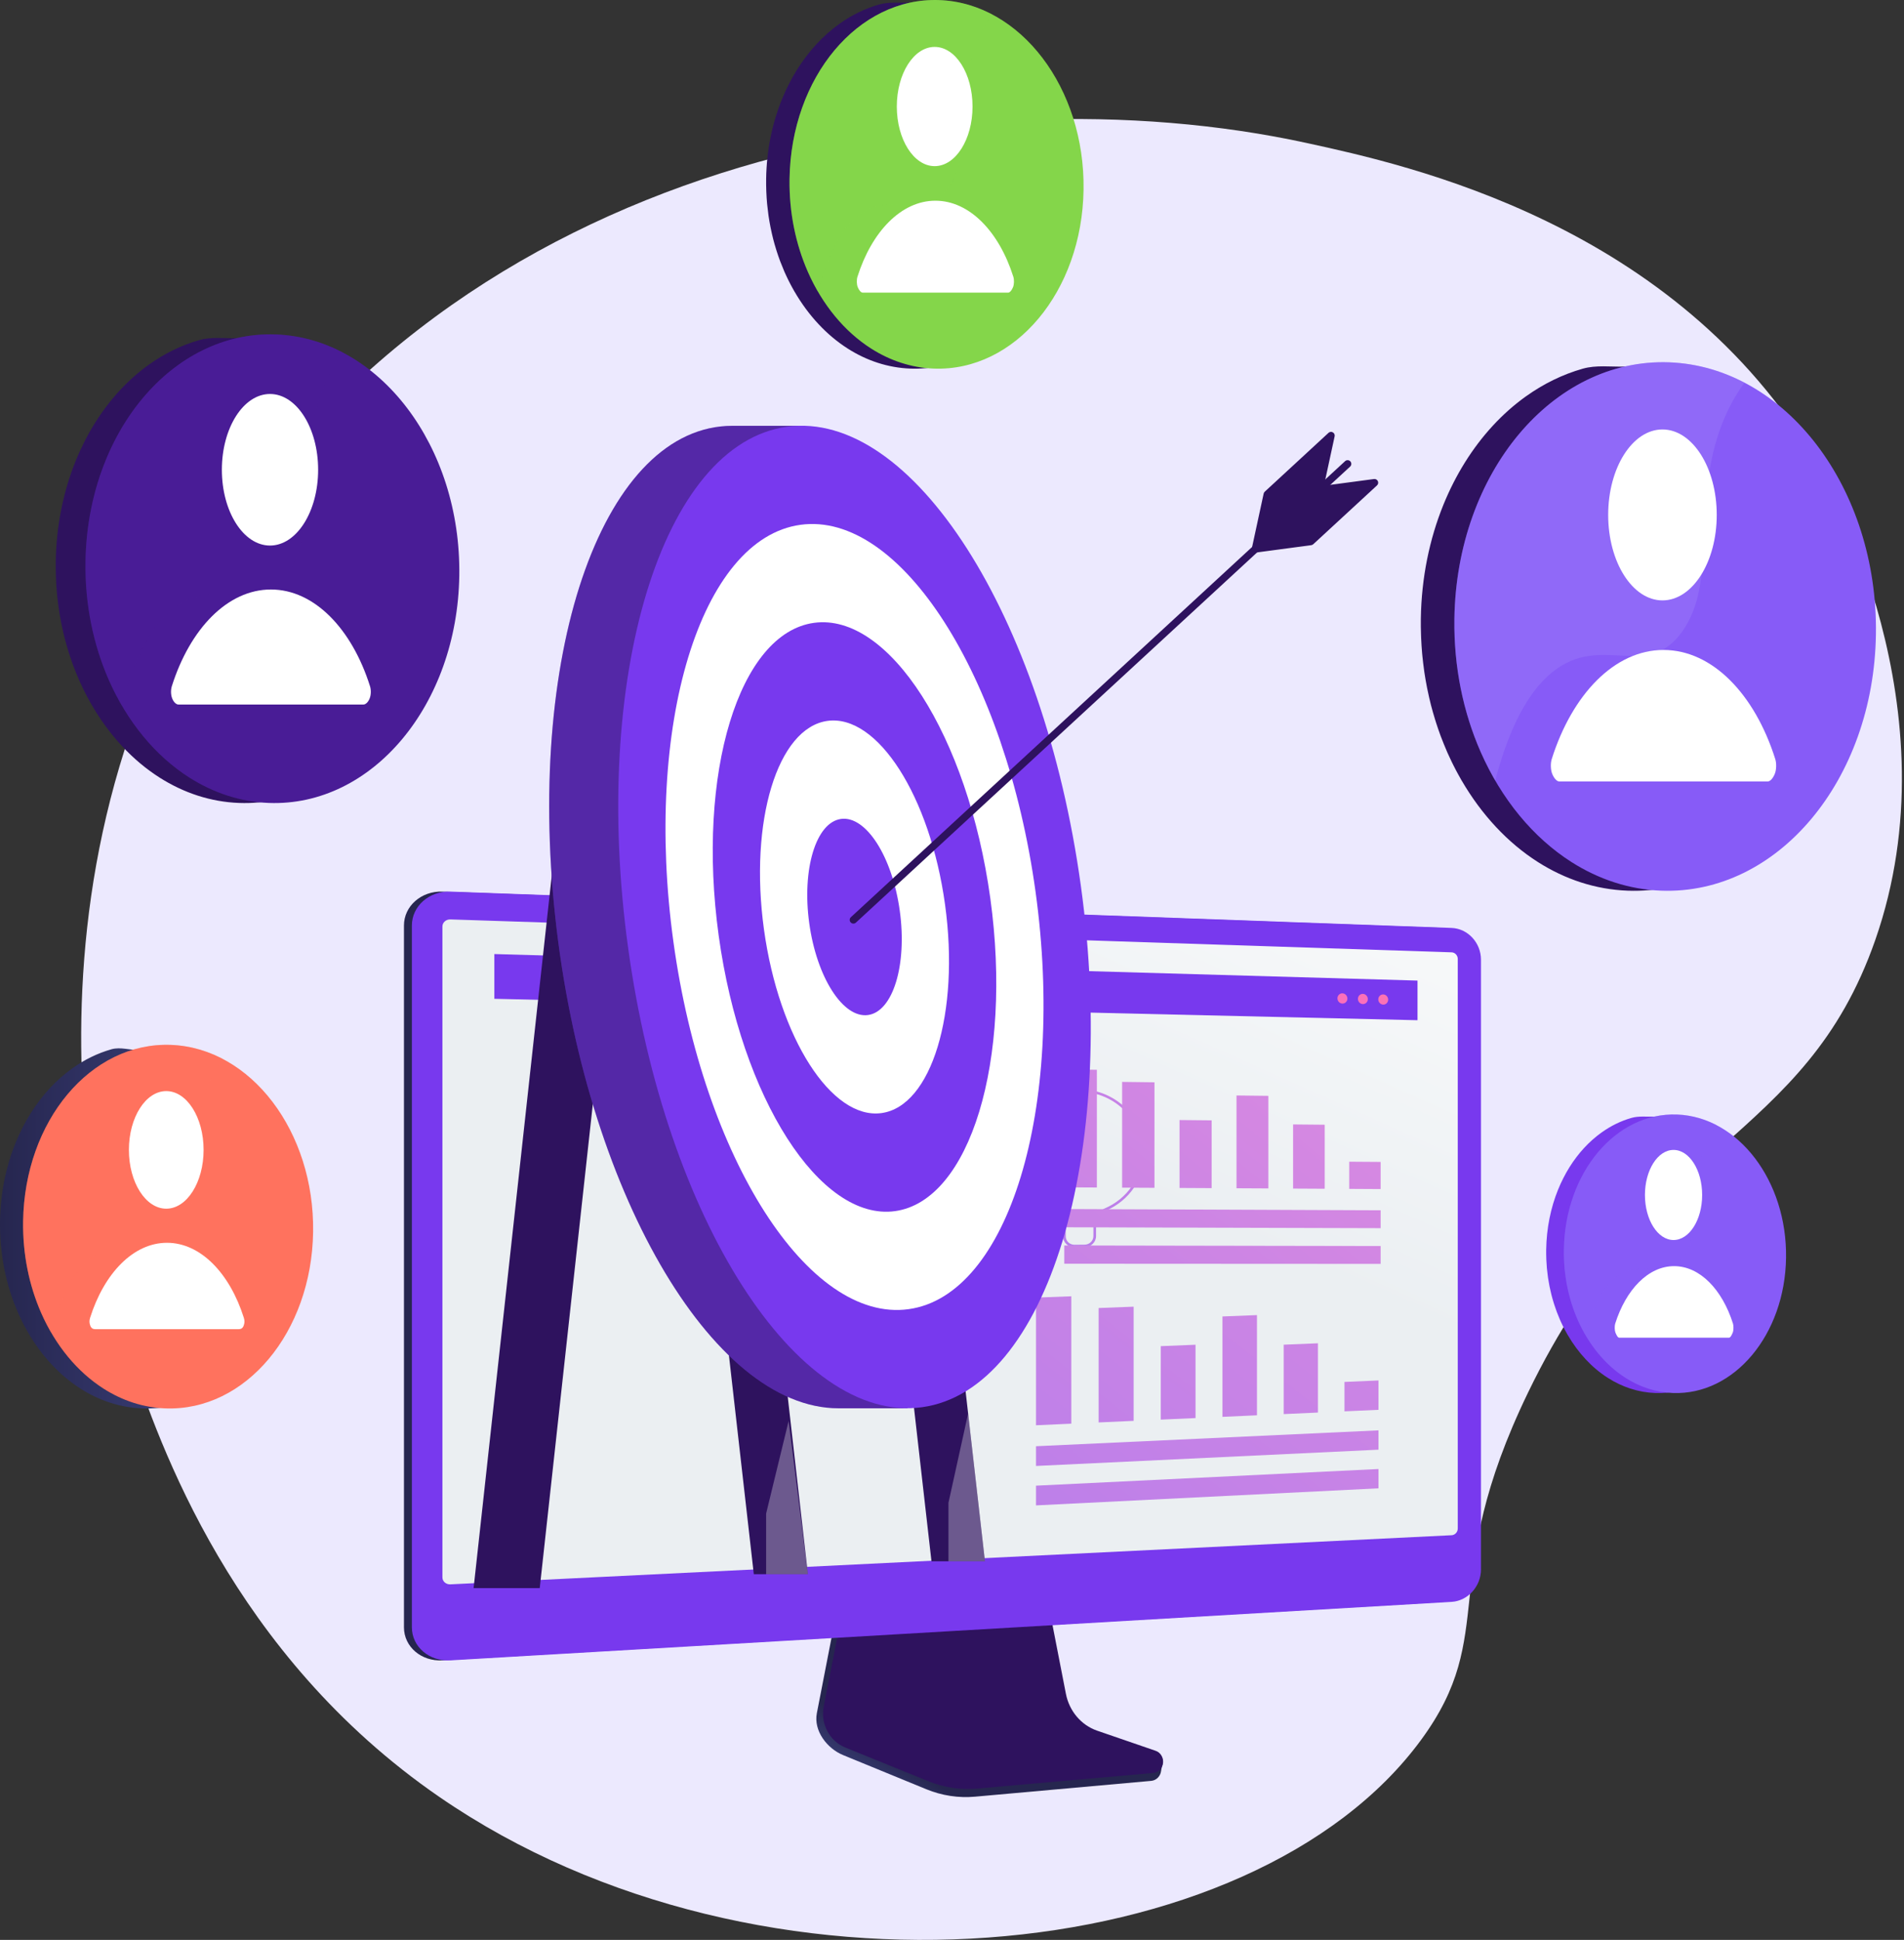
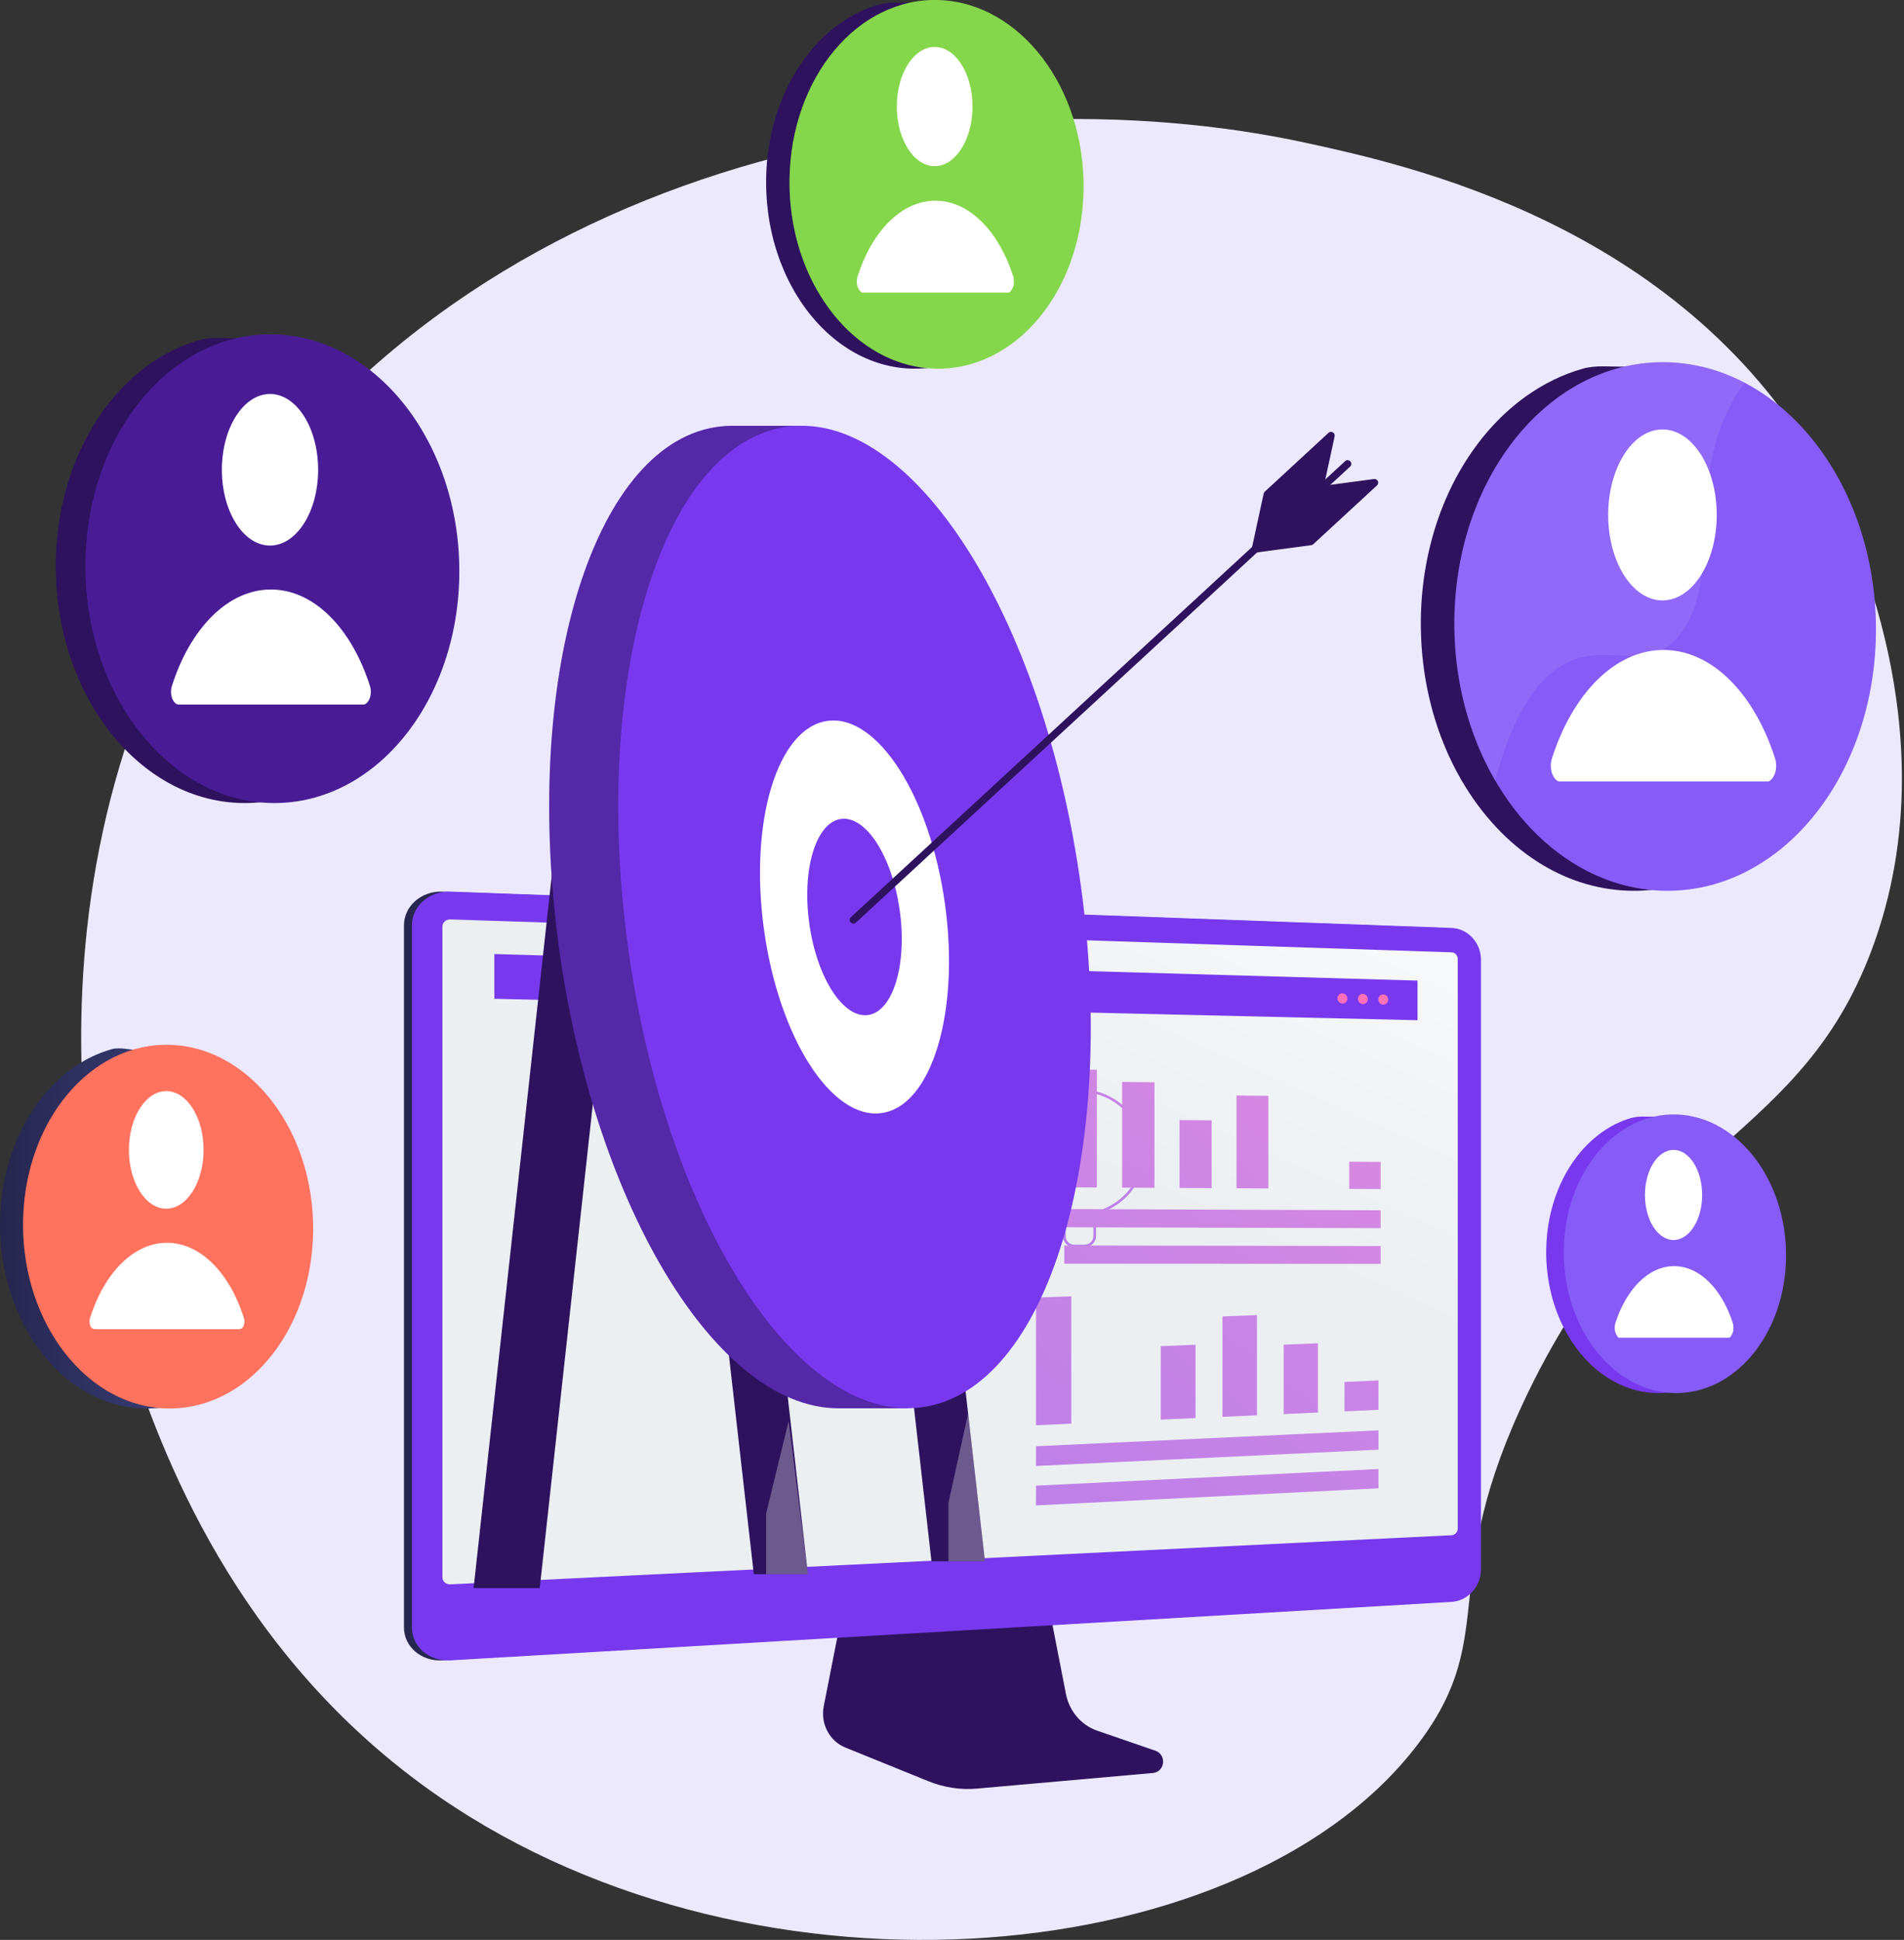
<svg xmlns="http://www.w3.org/2000/svg" width="160" height="163" viewBox="0 0 160 163" fill="none">
  <rect x="0" y="0" width="160" height="163" fill="#333333" stroke="none" />
  <path d="M152.648 38.837C140.817 18.771 118.299 13.865 109.806 12.015C80.903 5.718 38.135 13.284 17.5 47.485C-0.61 77.502 9.474 109.562 10.935 113.958C13.386 121.329 19.523 139.01 36.92 150.986C64.004 169.63 105.286 165.448 119.413 146.202C126.048 137.163 120.679 132.994 128.406 117.012C138.756 95.606 151.601 96.12 157.586 78.983C164.342 59.636 153.742 40.692 152.648 38.837Z" fill="#ECE9FE" />
  <path d="M7.316 58.523C7.252 58.402 7.189 58.278 7.127 58.155C7.08 58.062 7.032 57.969 6.987 57.874C6.925 57.747 6.866 57.619 6.806 57.49C6.763 57.396 6.719 57.303 6.677 57.208C6.664 57.179 6.65 57.151 6.638 57.123C6.62 57.083 6.605 57.041 6.588 57C6.462 56.709 6.342 56.413 6.228 56.114C6.207 56.059 6.184 56.004 6.164 55.949C6.04 55.618 5.925 55.281 5.816 54.94C5.791 54.862 5.767 54.784 5.743 54.706C5.635 54.355 5.532 54.002 5.439 53.643C5.437 53.632 5.435 53.622 5.432 53.611C5.342 53.259 5.262 52.901 5.187 52.541C5.171 52.461 5.154 52.381 5.138 52.301C5.067 51.939 5.004 51.573 4.949 51.204C4.939 51.139 4.931 51.074 4.922 51.01C4.875 50.67 4.834 50.328 4.8 49.983C4.794 49.92 4.787 49.858 4.781 49.795C4.747 49.417 4.723 49.036 4.707 48.652C4.703 48.567 4.701 48.482 4.698 48.397C4.685 48.002 4.678 47.605 4.684 47.205C4.73 44.148 5.329 41.274 6.36 38.729C6.589 38.163 6.84 37.614 7.11 37.083C8.192 34.957 9.593 33.117 11.228 31.665C11.637 31.302 12.06 30.963 12.497 30.651C13.807 29.712 15.236 29.006 16.749 28.577C17.757 28.29 18.803 28.44 19.875 28.412C20.143 28.405 20.412 28.73 20.683 28.73H20.684C20.944 28.73 21.202 28.444 21.459 28.469C21.545 28.477 21.629 28.334 21.714 28.344C21.885 28.364 22.055 28.306 22.224 28.333C22.326 28.349 22.427 28.331 22.528 28.349C22.678 28.377 22.828 28.385 22.977 28.418C23.085 28.442 23.192 28.46 23.3 28.486C23.44 28.521 23.58 28.552 23.719 28.591C23.829 28.622 23.938 28.654 24.047 28.688C24.181 28.73 24.315 28.772 24.447 28.818C24.558 28.856 24.667 28.896 24.776 28.937C24.906 28.986 25.035 29.036 25.163 29.089C25.272 29.134 25.38 29.18 25.488 29.228C25.615 29.284 25.74 29.343 25.865 29.402C25.971 29.454 26.078 29.505 26.183 29.558C26.223 29.578 26.263 29.596 26.302 29.616C26.301 29.618 26.3 29.619 26.299 29.62C32.146 32.677 36.221 39.984 36.096 48.365C35.934 59.236 28.771 67.788 20.097 67.468C17.696 67.38 15.431 66.62 13.414 65.338C11.153 63.901 9.206 61.805 7.727 59.261C7.726 59.263 7.726 59.264 7.726 59.265C7.705 59.229 7.686 59.192 7.665 59.156C7.598 59.039 7.532 58.92 7.467 58.802C7.416 58.709 7.365 58.617 7.316 58.523Z" fill="#2E125E" />
  <path d="M38.596 48.365C38.758 37.494 31.858 28.422 23.184 28.102C14.509 27.781 7.346 36.334 7.184 47.205C7.131 50.79 7.846 54.179 9.138 57.123C10.681 60.636 13.047 63.515 15.914 65.338C17.931 66.62 20.196 67.379 22.597 67.468C31.271 67.789 38.434 59.236 38.596 48.365Z" fill="#491C96" />
  <g opacity="0.3">
    <path d="M26.922 33.256C24.941 38.999 26.775 44.504 24.157 48.166C21.498 51.886 18.169 48.213 14.483 51.186C13.058 52.335 11.459 54.576 10.226 59.265C8.256 55.879 7.117 51.695 7.184 47.205C7.346 36.334 14.509 27.781 23.183 28.102C25.171 28.175 27.064 28.708 28.802 29.616C27.92 30.822 27.33 32.073 26.922 33.256Z" fill="#491C96" />
  </g>
  <path d="M22.689 45.84C20.455 45.84 18.644 42.989 18.644 39.472C18.644 35.955 20.455 33.104 22.689 33.104C24.923 33.104 26.734 35.955 26.734 39.472C26.734 42.989 24.923 45.84 22.689 45.84Z" fill="white" />
  <path d="M14.438 57.663C15.959 52.845 19.117 49.533 22.766 49.533C26.416 49.533 29.573 52.844 31.094 57.662C31.193 57.974 31.182 58.386 31.065 58.682C30.949 58.978 30.743 59.201 30.522 59.201H15.011C14.79 59.201 14.584 58.979 14.468 58.683C14.351 58.387 14.34 57.975 14.438 57.663Z" fill="white" />
  <path d="M66.452 23.935C66.401 23.84 66.352 23.742 66.303 23.645C66.266 23.572 66.229 23.499 66.193 23.424C66.144 23.325 66.098 23.224 66.051 23.123C66.017 23.048 65.982 22.975 65.949 22.9C65.939 22.878 65.928 22.856 65.919 22.834C65.905 22.802 65.893 22.769 65.879 22.737C65.78 22.508 65.686 22.276 65.596 22.04C65.579 21.997 65.562 21.954 65.545 21.91C65.448 21.65 65.358 21.385 65.272 21.117C65.252 21.055 65.233 20.994 65.214 20.932C65.129 20.657 65.048 20.379 64.976 20.096C64.974 20.088 64.972 20.08 64.97 20.071C64.899 19.794 64.836 19.513 64.778 19.23C64.764 19.167 64.751 19.104 64.739 19.041C64.683 18.756 64.633 18.468 64.59 18.178C64.582 18.127 64.576 18.076 64.569 18.025C64.531 17.759 64.499 17.489 64.473 17.218C64.468 17.169 64.462 17.12 64.458 17.07C64.431 16.773 64.412 16.473 64.4 16.171C64.397 16.104 64.395 16.037 64.392 15.97C64.382 15.66 64.377 15.348 64.382 15.033C64.417 12.628 64.889 10.367 65.7 8.366C65.88 7.921 66.077 7.489 66.29 7.071C67.14 5.399 68.243 3.952 69.529 2.81C69.85 2.524 70.183 2.258 70.527 2.012C71.557 1.274 72.681 0.719 73.871 0.38C74.664 0.155 75.487 0.244 76.33 0.222C76.54 0.216 76.753 0.443 76.966 0.443H76.966C77.171 0.443 77.374 0.247 77.576 0.267C77.643 0.273 77.71 0.175 77.777 0.183C77.911 0.199 78.045 0.16 78.178 0.181C78.258 0.194 78.337 0.183 78.416 0.198C78.535 0.22 78.653 0.228 78.77 0.254C78.855 0.273 78.939 0.288 79.024 0.308C79.134 0.336 79.244 0.36 79.353 0.391C79.44 0.416 79.525 0.441 79.611 0.468C79.717 0.501 79.822 0.534 79.927 0.57C80.013 0.6 80.099 0.631 80.185 0.664C80.287 0.702 80.388 0.742 80.489 0.784C80.575 0.819 80.66 0.855 80.745 0.893C80.845 0.937 80.943 0.983 81.041 1.03C81.125 1.07 81.209 1.11 81.292 1.153C81.323 1.169 81.354 1.182 81.385 1.198C81.384 1.199 81.384 1.2 81.383 1.201C85.982 3.606 89.187 9.353 89.088 15.945C88.961 24.496 83.327 31.223 76.504 30.971C74.616 30.901 72.834 30.304 71.248 29.295C69.47 28.165 67.939 26.517 66.775 24.516C66.775 24.517 66.774 24.518 66.774 24.519C66.758 24.491 66.742 24.461 66.726 24.433C66.673 24.341 66.622 24.248 66.57 24.154C66.531 24.081 66.491 24.009 66.452 23.935Z" fill="#2E125E" />
  <path d="M91.055 15.945C91.183 7.395 85.755 0.259 78.933 0.007C72.11 -0.245 66.476 6.482 66.348 15.033C66.306 17.852 66.868 20.518 67.885 22.834C69.099 25.597 70.959 27.862 73.215 29.295C74.801 30.304 76.583 30.901 78.471 30.971C85.294 31.223 90.928 24.496 91.055 15.945Z" fill="#84D64A" />
  <g opacity="0.3">
    <path d="M81.873 4.061C80.314 8.578 81.757 12.908 79.698 15.788C77.606 18.714 74.988 15.826 72.089 18.164C70.968 19.068 69.71 20.831 68.74 24.519C67.191 21.855 66.295 18.565 66.348 15.033C66.475 6.482 72.109 -0.245 78.932 0.007C80.495 0.065 81.985 0.484 83.351 1.198C82.658 2.147 82.194 3.13 81.873 4.061Z" fill="#84D64A" />
  </g>
  <path d="M78.543 13.96C76.786 13.96 75.362 11.717 75.362 8.95C75.362 6.184 76.786 3.942 78.543 3.942C80.301 3.942 81.725 6.184 81.725 8.95C81.725 11.717 80.301 13.96 78.543 13.96Z" fill="white" />
  <path d="M72.054 23.258C73.25 19.469 75.734 16.864 78.604 16.864C81.475 16.864 83.958 19.468 85.155 23.258C85.232 23.503 85.224 23.888 85.132 24.121C85.04 24.354 84.879 24.59 84.705 24.59H72.504C72.33 24.59 72.169 24.354 72.077 24.122C71.985 23.889 71.976 23.504 72.054 23.258Z" fill="white" />
  <path d="M131.496 111.73C131.458 111.658 131.421 111.585 131.384 111.512C131.356 111.456 131.328 111.401 131.3 111.345C131.264 111.269 131.228 111.193 131.193 111.116C131.167 111.06 131.141 111.005 131.116 110.948C131.109 110.932 131.1 110.915 131.093 110.898C131.083 110.874 131.074 110.849 131.063 110.825C130.989 110.652 130.917 110.476 130.849 110.298C130.837 110.266 130.823 110.233 130.811 110.2C130.738 110.003 130.669 109.803 130.604 109.601C130.59 109.554 130.575 109.508 130.561 109.461C130.497 109.253 130.435 109.043 130.381 108.829C130.379 108.823 130.378 108.817 130.376 108.811C130.323 108.601 130.275 108.389 130.231 108.175C130.221 108.127 130.211 108.08 130.202 108.032C130.159 107.817 130.121 107.599 130.089 107.38C130.083 107.342 130.079 107.303 130.073 107.265C130.045 107.063 130.021 106.859 130.001 106.655C129.997 106.617 129.993 106.58 129.989 106.543C129.969 106.318 129.955 106.091 129.945 105.863C129.943 105.813 129.942 105.762 129.94 105.711C129.932 105.477 129.928 105.241 129.932 105.003C129.959 103.186 130.315 101.478 130.928 99.965C131.064 99.629 131.213 99.302 131.374 98.987C132.016 97.723 132.849 96.629 133.821 95.767C134.064 95.551 134.316 95.35 134.575 95.164C135.354 94.606 136.203 94.186 137.103 93.931C137.702 93.761 138.323 93.841 138.96 93.824C139.12 93.82 139.28 94.005 139.441 94.005H139.441C139.596 94.005 139.75 93.844 139.902 93.859C139.953 93.864 140.003 93.782 140.054 93.788C140.155 93.8 140.257 93.768 140.357 93.784C140.417 93.794 140.477 93.784 140.537 93.795C140.627 93.811 140.716 93.817 140.805 93.836C140.869 93.85 140.932 93.861 140.996 93.877C141.08 93.898 141.163 93.916 141.245 93.94C141.311 93.958 141.375 93.977 141.44 93.997C141.52 94.022 141.599 94.047 141.678 94.074C141.744 94.097 141.809 94.121 141.874 94.145C141.951 94.174 142.027 94.204 142.104 94.236C142.168 94.263 142.233 94.29 142.297 94.318C142.372 94.351 142.447 94.386 142.521 94.422C142.584 94.452 142.647 94.483 142.71 94.515C142.733 94.526 142.757 94.537 142.78 94.549C142.78 94.55 142.779 94.551 142.779 94.551C146.254 96.368 148.676 100.711 148.602 105.693C148.505 112.154 144.248 117.238 139.092 117.047C137.665 116.995 136.319 116.543 135.12 115.781C133.777 114.927 132.619 113.681 131.74 112.169C131.74 112.17 131.74 112.171 131.739 112.171C131.727 112.15 131.715 112.128 131.703 112.107C131.663 112.037 131.624 111.967 131.586 111.896C131.556 111.841 131.525 111.786 131.496 111.73Z" fill="#7839EE" />
  <path d="M150.088 105.693C150.185 99.231 146.083 93.839 140.927 93.649C135.772 93.458 131.514 98.542 131.418 105.003C131.386 107.134 131.811 109.148 132.579 110.898C133.496 112.986 134.902 114.698 136.607 115.781C137.805 116.543 139.152 116.994 140.579 117.047C145.734 117.237 149.992 112.154 150.088 105.693Z" fill="#875BF7" />
  <g opacity="0.3">
    <path d="M143.149 96.712C141.972 100.126 143.062 103.397 141.506 105.574C139.925 107.785 137.947 105.602 135.756 107.369C134.909 108.052 133.959 109.384 133.226 112.171C132.055 110.158 131.378 107.672 131.418 105.003C131.514 98.542 135.772 93.458 140.927 93.649C142.108 93.692 143.234 94.009 144.267 94.549C143.743 95.265 143.392 96.009 143.149 96.712Z" fill="#875BF7" />
  </g>
  <path d="M140.634 104.192C139.306 104.192 138.23 102.497 138.23 100.407C138.23 98.317 139.306 96.622 140.634 96.622C141.962 96.622 143.038 98.317 143.038 100.407C143.038 102.497 141.962 104.192 140.634 104.192Z" fill="white" />
  <path d="M135.73 111.219C136.634 108.356 138.511 106.387 140.68 106.387C142.849 106.387 144.726 108.355 145.63 111.219C145.688 111.404 145.682 111.784 145.612 111.96C145.543 112.136 145.421 112.403 145.289 112.403H136.07C135.939 112.403 135.817 112.136 135.747 111.96C135.678 111.784 135.671 111.405 135.73 111.219Z" fill="white" />
  <path d="M2.044 111.4C1.994 111.306 1.945 111.21 1.897 111.115C1.861 111.042 1.824 110.97 1.788 110.896C1.74 110.798 1.694 110.699 1.648 110.599C1.615 110.526 1.58 110.453 1.548 110.379C1.538 110.357 1.527 110.336 1.518 110.314C1.504 110.283 1.492 110.25 1.479 110.218C1.381 109.992 1.288 109.763 1.199 109.531C1.183 109.488 1.166 109.446 1.15 109.403C1.054 109.146 0.964 108.884 0.88 108.62C0.86 108.56 0.842 108.499 0.823 108.438C0.739 108.166 0.659 107.892 0.588 107.613C0.586 107.605 0.584 107.597 0.582 107.589C0.512 107.316 0.45 107.038 0.392 106.759C0.379 106.697 0.366 106.635 0.354 106.573C0.299 106.292 0.25 106.008 0.207 105.721C0.199 105.671 0.194 105.621 0.186 105.571C0.15 105.308 0.118 105.042 0.092 104.775C0.087 104.726 0.081 104.677 0.077 104.628C0.051 104.335 0.032 104.039 0.019 103.741C0.017 103.676 0.015 103.609 0.012 103.543C0.002 103.237 -0.003 102.929 0.002 102.619C0.037 100.247 0.502 98.017 1.302 96.042C1.48 95.604 1.674 95.177 1.884 94.765C2.723 93.116 3.81 91.688 5.079 90.562C5.396 90.28 5.724 90.018 6.063 89.775C7.079 89.047 8.188 88.499 9.362 88.166C10.145 87.943 10.956 88.261 11.787 88.239C11.995 88.233 12.204 88.686 12.415 88.686H12.415C12.617 88.686 12.817 88.264 13.017 88.283C13.083 88.29 13.149 88.078 13.214 88.085C13.347 88.101 13.479 88.006 13.61 88.027C13.689 88.04 13.767 88 13.846 88.014C13.962 88.036 14.079 88.03 14.194 88.055C14.278 88.074 14.361 88.081 14.445 88.102C14.553 88.129 14.662 88.15 14.77 88.18C14.855 88.204 14.94 88.227 15.024 88.254C15.128 88.286 15.232 88.318 15.335 88.354C15.421 88.383 15.506 88.414 15.59 88.446C15.691 88.484 15.791 88.523 15.89 88.564C15.975 88.599 16.059 88.634 16.142 88.671C16.241 88.715 16.338 88.76 16.435 88.807C16.517 88.846 16.6 88.886 16.682 88.928C16.712 88.943 16.743 88.957 16.774 88.973C16.773 88.974 16.772 88.975 16.772 88.975C21.308 91.347 24.47 97.016 24.372 103.519C24.247 111.953 18.689 118.589 11.96 118.34C10.097 118.271 8.339 117.682 6.774 116.687C5.021 115.573 3.51 113.946 2.362 111.973C2.362 111.974 2.362 111.975 2.361 111.976C2.345 111.948 2.33 111.919 2.314 111.891C2.262 111.8 2.211 111.708 2.161 111.616C2.121 111.545 2.082 111.473 2.044 111.4Z" fill="url(#paint0_linear_163_960)" />
  <path d="M26.312 103.519C26.438 95.085 21.084 88.046 14.355 87.797C7.625 87.549 2.067 94.185 1.942 102.619C1.9 105.4 2.454 108.03 3.458 110.314C4.654 113.039 6.49 115.273 8.714 116.688C10.279 117.683 12.037 118.272 13.899 118.34C20.629 118.589 26.187 111.953 26.312 103.519Z" fill="#FF725E" />
  <g opacity="0.3">
    <path d="M17.255 91.797C15.718 96.252 17.141 100.523 15.11 103.364C13.047 106.251 10.464 103.401 7.604 105.708C6.499 106.599 5.258 108.338 4.302 111.976C2.773 109.349 1.89 106.103 1.942 102.619C2.067 94.185 7.625 87.549 14.355 87.797C15.896 87.854 17.366 88.268 18.714 88.973C18.03 89.908 17.572 90.878 17.255 91.797Z" fill="#FF725E" />
  </g>
  <path d="M13.971 101.56C12.238 101.56 10.832 99.348 10.832 96.619C10.832 93.891 12.238 91.679 13.971 91.679C15.704 91.679 17.109 93.891 17.109 96.619C17.109 99.348 15.704 101.56 13.971 101.56Z" fill="white" />
  <path d="M7.569 110.733C8.749 106.995 11.2 104.425 14.031 104.425C16.862 104.425 19.312 106.994 20.492 110.732C20.569 110.974 20.56 111.173 20.47 111.402C20.379 111.632 20.22 111.684 20.048 111.684H8.014C7.842 111.684 7.683 111.633 7.592 111.403C7.502 111.173 7.493 110.975 7.569 110.733Z" fill="white" />
  <path d="M122.366 64.751C122.293 64.614 122.223 64.475 122.153 64.336C122.1 64.231 122.046 64.126 121.995 64.019C121.925 63.876 121.858 63.731 121.792 63.586C121.743 63.48 121.693 63.374 121.645 63.267C121.631 63.235 121.616 63.204 121.602 63.172C121.582 63.127 121.565 63.079 121.545 63.033C121.403 62.705 121.268 62.372 121.139 62.034C121.115 61.972 121.09 61.911 121.066 61.848C120.927 61.474 120.797 61.094 120.674 60.71C120.646 60.622 120.619 60.534 120.592 60.446C120.47 60.051 120.354 59.652 120.25 59.247C120.247 59.235 120.244 59.223 120.241 59.212C120.14 58.814 120.05 58.411 119.966 58.005C119.947 57.914 119.928 57.825 119.91 57.734C119.83 57.325 119.758 56.913 119.696 56.497C119.686 56.424 119.677 56.351 119.667 56.278C119.613 55.895 119.567 55.509 119.529 55.121C119.522 55.05 119.514 54.979 119.508 54.908C119.47 54.482 119.442 54.052 119.424 53.619C119.42 53.523 119.417 53.427 119.414 53.331C119.399 52.886 119.391 52.439 119.398 51.987C119.449 48.539 120.125 45.298 121.288 42.428C121.547 41.791 121.829 41.171 122.134 40.572C123.354 38.175 124.934 36.1 126.778 34.462C127.239 34.053 127.716 33.671 128.209 33.318C129.686 32.26 131.298 31.464 133.004 30.979C134.141 30.656 135.32 30.834 136.529 30.802C136.831 30.794 137.135 31.169 137.441 31.169H137.441C137.735 31.169 138.026 30.838 138.316 30.866C138.412 30.876 138.508 30.709 138.603 30.721C138.796 30.744 138.988 30.676 139.179 30.707C139.293 30.725 139.407 30.703 139.521 30.724C139.691 30.755 139.86 30.764 140.028 30.801C140.15 30.828 140.271 30.848 140.392 30.878C140.55 30.917 140.707 30.951 140.864 30.996C140.988 31.031 141.111 31.067 141.234 31.105C141.385 31.152 141.536 31.2 141.686 31.252C141.81 31.295 141.934 31.34 142.057 31.386C142.203 31.441 142.348 31.498 142.493 31.558C142.615 31.608 142.738 31.66 142.859 31.714C143.002 31.777 143.143 31.843 143.284 31.911C143.405 31.969 143.525 32.026 143.643 32.087C143.688 32.109 143.733 32.129 143.777 32.152C143.776 32.154 143.775 32.155 143.774 32.157C150.368 35.604 154.963 43.844 154.822 53.296C154.639 65.555 146.561 75.2 136.779 74.839C134.072 74.739 131.517 73.883 129.243 72.437C126.693 70.816 124.498 68.452 122.829 65.584C122.829 65.585 122.829 65.587 122.828 65.588C122.805 65.548 122.783 65.506 122.76 65.465C122.684 65.333 122.61 65.2 122.537 65.066C122.479 64.961 122.422 64.857 122.366 64.751Z" fill="#2E125E" />
  <path d="M157.641 53.296C157.824 41.036 150.042 30.805 140.26 30.444C130.478 30.083 122.4 39.728 122.217 51.987C122.157 56.03 122.963 59.852 124.421 63.172C126.161 67.134 128.829 70.381 132.062 72.437C134.336 73.883 136.891 74.739 139.599 74.839C149.381 75.2 157.459 65.555 157.641 53.296Z" fill="#875BF7" />
  <g opacity="0.3">
    <path d="M144.476 36.257C142.242 42.733 144.311 48.941 141.359 53.071C138.36 57.266 134.605 53.124 130.449 56.477C128.842 57.773 127.039 60.3 125.648 65.588C123.426 61.769 122.142 57.051 122.217 51.987C122.4 39.728 130.478 30.083 140.26 30.444C142.501 30.527 144.637 31.128 146.596 32.152C145.602 33.512 144.937 34.922 144.476 36.257Z" fill="#A48AFB" />
  </g>
  <path d="M139.703 50.448C137.183 50.448 135.141 47.233 135.141 43.267C135.141 39.3 137.183 36.085 139.703 36.085C142.222 36.085 144.264 39.3 144.264 43.267C144.264 47.233 142.222 50.448 139.703 50.448Z" fill="white" />
  <path d="M130.398 63.781C132.113 58.347 135.674 54.613 139.79 54.613C143.905 54.613 147.466 58.347 149.181 63.78C149.293 64.132 149.28 64.671 149.149 65.005C149.017 65.339 148.786 65.664 148.536 65.664H131.044C130.795 65.664 130.563 65.34 130.431 65.006C130.3 64.672 130.287 64.133 130.398 63.781Z" fill="white" />
  <path d="M37.185 139.512C35.403 139.616 33.946 138.371 33.946 136.734V77.767C33.946 76.131 35.403 74.852 37.185 74.917L121.318 77.97C122.681 78.02 123.786 79.216 123.786 80.638V131.875C123.786 133.296 122.681 134.517 121.318 134.597L37.185 139.512Z" fill="url(#paint1_linear_163_960)" />
-   <path d="M92.037 146.039C90.692 145.571 89.687 144.374 89.403 142.902L87.446 132.739L70.703 133.362L68.643 143.95C68.354 145.433 69.51 146.921 70.84 147.467L77.845 150.342C79.147 150.877 80.548 151.09 81.94 150.965L96.743 149.637C97.176 149.598 97.523 149.241 97.574 148.783C97.624 148.325 97.927 147.811 97.515 147.667L92.037 146.039Z" fill="url(#paint2_linear_163_960)" />
  <path d="M92.202 145.421C90.859 144.959 89.855 143.777 89.572 142.323L87.616 132.288L71.282 132.904L69.223 143.359C68.935 144.823 69.698 146.292 71.027 146.831L78.025 149.67C79.326 150.198 80.725 150.409 82.116 150.285L96.904 148.973C97.337 148.935 97.683 148.583 97.734 148.13C97.784 147.678 97.524 147.252 97.112 147.11L92.202 145.421Z" fill="#2E125E" />
  <path d="M37.851 139.512C36.069 139.616 34.612 138.371 34.612 136.734V77.767C34.612 76.131 36.069 74.852 37.851 74.917L121.984 77.97C123.347 78.02 124.452 79.216 124.452 80.638V131.875C124.452 133.296 123.347 134.517 121.984 134.597L37.851 139.512Z" fill="#7839EE" />
  <path d="M121.984 79.175L37.851 76.292C36.898 76.259 36.124 76.941 36.124 77.815V123.693V136.653C36.124 137.527 36.898 138.191 37.851 138.138L121.984 133.392C122.715 133.35 123.306 132.699 123.306 131.937V120.227V80.601C123.306 79.839 122.715 79.2 121.984 79.175Z" fill="#7839EE" />
  <path d="M37.851 133.124C37.48 133.142 37.178 132.881 37.178 132.541V77.849C37.178 77.509 37.48 77.242 37.851 77.254L121.984 80.019C122.269 80.028 122.501 80.278 122.501 80.575V128.432C122.501 128.729 122.269 128.983 121.984 128.997L37.851 133.124Z" fill="url(#paint3_linear_163_960)" />
  <path d="M119.119 85.724L41.542 83.924V80.164L119.119 82.394V85.724Z" fill="#7839EE" />
  <path d="M113.227 83.906C113.227 84.144 113.04 84.332 112.809 84.326C112.577 84.32 112.39 84.123 112.39 83.885C112.39 83.646 112.577 83.458 112.809 83.465C113.04 83.471 113.227 83.668 113.227 83.906Z" fill="url(#paint4_linear_163_960)" />
  <path d="M114.944 83.951C114.944 84.188 114.758 84.375 114.528 84.37C114.298 84.364 114.111 84.167 114.111 83.929C114.111 83.692 114.298 83.504 114.528 83.51C114.758 83.517 114.944 83.714 114.944 83.951Z" fill="url(#paint5_linear_163_960)" />
  <path d="M116.651 83.995C116.651 84.232 116.466 84.419 116.238 84.413C116.009 84.407 115.823 84.21 115.823 83.974C115.823 83.737 116.009 83.55 116.238 83.556C116.466 83.562 116.651 83.759 116.651 83.995Z" fill="url(#paint6_linear_163_960)" />
  <path d="M91.147 104.796L90.298 104.806C89.768 104.811 89.335 104.399 89.335 103.887V102.971C89.335 102.44 89.022 101.969 88.537 101.772C86.258 100.845 84.905 98.615 85.183 96.23C85.47 93.763 87.541 91.793 90.089 91.545C91.686 91.39 93.211 91.874 94.387 92.906C95.542 93.919 96.202 95.361 96.202 96.865C96.202 98.981 94.908 100.895 92.893 101.745C92.415 101.947 92.105 102.419 92.105 102.948V103.86C92.105 104.37 91.676 104.79 91.147 104.796ZM90.731 91.731C90.527 91.729 90.321 91.738 90.114 91.758C87.669 91.997 85.682 93.888 85.407 96.255C85.14 98.543 86.439 100.684 88.625 101.574C89.192 101.805 89.558 102.352 89.558 102.969V103.885C89.558 104.279 89.89 104.596 90.298 104.591L91.147 104.582C91.554 104.578 91.884 104.255 91.884 103.862V102.95C91.884 102.335 92.247 101.786 92.807 101.549C94.741 100.734 95.985 98.897 95.985 96.864C95.985 95.421 95.35 94.036 94.241 93.063C93.264 92.207 92.037 91.744 90.731 91.731Z" fill="url(#paint7_linear_163_960)" />
  <path d="M87.06 123.176L115.838 121.809V120.186L87.06 121.519V123.176Z" fill="url(#paint8_linear_163_960)" />
  <path d="M87.06 126.49L115.838 125.056V123.433L87.06 124.833V126.49Z" fill="url(#paint9_linear_163_960)" />
  <path d="M112.981 118.588L115.838 118.46V115.993L112.981 116.116V118.588Z" fill="url(#paint10_linear_163_960)" />
  <path d="M107.873 118.819L110.751 118.689V112.869L107.873 112.987V118.819Z" fill="url(#paint11_linear_163_960)" />
  <path d="M102.728 119.051L105.627 118.92V110.501L102.728 110.615V119.051Z" fill="url(#paint12_linear_163_960)" />
  <path d="M97.544 119.284L100.464 119.153V112.991L97.544 113.11V119.284Z" fill="url(#paint13_linear_163_960)" />
-   <path d="M92.322 119.52L95.264 119.387V109.793L92.322 109.906V119.52Z" fill="url(#paint14_linear_163_960)" />
  <path d="M87.06 119.757L90.025 119.623V108.92L87.06 109.031V119.757Z" fill="url(#paint15_linear_163_960)" />
  <path d="M89.436 103.121L116.019 103.197V101.696L89.436 101.589V103.121Z" fill="url(#paint16_linear_163_960)" />
  <path d="M89.436 106.184L116.019 106.198V104.697L89.436 104.652V106.184Z" fill="url(#paint17_linear_163_960)" />
  <path d="M113.38 99.895L116.019 99.91V97.63L113.38 97.611V99.895Z" fill="url(#paint18_linear_163_960)" />
-   <path d="M108.662 99.87L111.32 99.884V94.505L108.662 94.48V99.87Z" fill="url(#paint19_linear_163_960)" />
  <path d="M103.908 99.844L106.586 99.858V92.078L103.908 92.047V99.844Z" fill="url(#paint20_linear_163_960)" />
  <path d="M99.12 99.818L101.818 99.832V94.137L99.12 94.111V99.818Z" fill="url(#paint21_linear_163_960)" />
  <path d="M94.296 99.792L97.014 99.806V90.94L94.296 90.906V99.792Z" fill="url(#paint22_linear_163_960)" />
  <path d="M89.436 99.765L92.174 99.78V89.888L89.436 89.852V99.765Z" fill="url(#paint23_linear_163_960)" />
  <path d="M47.117 66.721H52.675L45.356 133.442H39.798L47.117 66.721Z" fill="#2E125E" />
  <path d="M61.903 79.597H57.357L63.345 132.271H67.891L61.903 79.597Z" fill="#2E125E" />
  <path opacity="0.3" d="M64.38 132.271H67.891L66.272 119.395L64.38 127.178V132.271Z" fill="white" />
  <path d="M76.85 79.211H72.356L78.275 131.188H82.769L76.85 79.211Z" fill="#2E125E" />
  <path opacity="0.3" d="M79.702 131.188H82.769L81.355 118.765L79.702 126.274V131.188Z" fill="white" />
  <path d="M61.546 35.78C50.862 35.78 44.199 54.26 46.662 77.055C49.125 99.851 59.782 118.331 70.465 118.331H76.268L67.349 35.78H61.546Z" fill="#7839EE" />
  <path opacity="0.3" d="M61.546 35.78C50.862 35.78 44.199 54.26 46.662 77.055C49.125 99.851 59.782 118.331 70.465 118.331H76.268L67.349 35.78H61.546Z" fill="black" />
  <path d="M77.487 118.241C87.992 116.792 93.965 97.176 90.828 74.427C87.691 51.677 76.632 34.41 66.127 35.858C55.623 37.307 49.65 56.923 52.787 79.672C55.924 102.422 66.983 119.689 77.487 118.241Z" fill="#7839EE" />
-   <path d="M76.351 110.003C84.755 108.844 89.533 93.151 87.024 74.951C84.514 56.752 75.667 42.938 67.263 44.097C58.859 45.255 54.081 60.949 56.591 79.148C59.1 97.347 67.947 111.162 76.351 110.003Z" fill="white" />
  <path d="M75.215 101.764C81.518 100.895 85.102 89.126 83.219 75.476C81.337 61.826 74.702 51.466 68.399 52.335C62.096 53.204 58.513 64.974 60.395 78.623C62.277 92.273 68.913 102.634 75.215 101.764Z" fill="#7839EE" />
  <path d="M74.079 93.526C78.281 92.947 80.67 85.1 79.415 76.001C78.161 66.901 73.737 59.994 69.535 60.573C65.333 61.153 62.944 68.999 64.199 78.099C65.454 87.198 69.877 94.106 74.079 93.526Z" fill="white" />
  <path d="M72.943 85.288C75.044 84.998 76.239 81.075 75.611 76.525C74.984 71.975 72.772 68.522 70.671 68.811C68.571 69.101 67.376 73.024 68.004 77.574C68.631 82.124 70.843 85.577 72.943 85.288Z" fill="#7839EE" />
  <path d="M71.714 77.605C71.63 77.605 71.547 77.571 71.486 77.505C71.369 77.379 71.377 77.182 71.503 77.066L113.034 38.748C113.16 38.633 113.357 38.64 113.473 38.766C113.59 38.892 113.582 39.089 113.456 39.205L71.925 77.522C71.865 77.578 71.79 77.605 71.714 77.605Z" fill="#2E125E" />
  <path d="M106.495 41.54L105.503 46.12L110.873 41.116L111.85 36.599L106.495 41.54Z" fill="#2E125E" />
  <path d="M105.503 46.43C105.451 46.43 105.398 46.417 105.35 46.39C105.232 46.323 105.171 46.186 105.2 46.054L106.19 41.474C106.204 41.412 106.236 41.355 106.284 41.312L111.639 36.37C111.738 36.277 111.887 36.26 112.004 36.329C112.122 36.396 112.183 36.532 112.154 36.664L111.177 41.182C111.163 41.243 111.132 41.3 111.085 41.343L105.716 46.346C105.656 46.402 105.58 46.43 105.503 46.43ZM106.777 41.702L106.017 45.216L110.589 40.955L111.338 37.494L106.777 41.702Z" fill="#2E125E" />
  <path d="M110.148 45.5L105.503 46.12L110.922 41.169L115.504 40.558L110.148 45.5Z" fill="#2E125E" />
  <path d="M105.503 46.43C105.384 46.43 105.273 46.362 105.222 46.251C105.165 46.127 105.194 45.981 105.294 45.89L110.713 40.94C110.76 40.897 110.819 40.869 110.881 40.861L115.463 40.25C115.599 40.233 115.728 40.304 115.785 40.426C115.843 40.549 115.815 40.695 115.714 40.787L110.359 45.728C110.312 45.771 110.252 45.799 110.189 45.808L105.545 46.428C105.531 46.43 105.517 46.43 105.503 46.43ZM111.06 41.465L106.445 45.681L110.009 45.204L114.571 40.996L111.06 41.465Z" fill="#2E125E" />
  <defs>
    <linearGradient id="paint0_linear_163_960" x1="24.375" y1="103.179" x2="-2.83959e-06" y2="103.179" gradientUnits="userSpaceOnUse">
      <stop stop-color="#444B8C" />
      <stop offset="0.996" stop-color="#26264F" />
    </linearGradient>
    <linearGradient id="paint1_linear_163_960" x1="43.333" y1="108.493" x2="58.253" y2="106.935" gradientUnits="userSpaceOnUse">
      <stop offset="0.004" stop-color="#26264F" />
      <stop offset="1" stop-color="#444B8C" />
    </linearGradient>
    <linearGradient id="paint2_linear_163_960" x1="75.138" y1="154.074" x2="78.299" y2="149.546" gradientUnits="userSpaceOnUse">
      <stop stop-color="#444B8C" />
      <stop offset="0.996" stop-color="#26264F" />
    </linearGradient>
    <linearGradient id="paint3_linear_163_960" x1="63.665" y1="139.209" x2="103.809" y2="49.692" gradientUnits="userSpaceOnUse">
      <stop offset="0.494" stop-color="#EBEFF2" />
      <stop offset="1" stop-color="white" />
    </linearGradient>
    <linearGradient id="paint4_linear_163_960" x1="116.526" y1="76.022" x2="113.068" y2="83.345" gradientUnits="userSpaceOnUse">
      <stop stop-color="#FF9085" />
      <stop offset="1" stop-color="#FB6FBB" />
    </linearGradient>
    <linearGradient id="paint5_linear_163_960" x1="117.916" y1="76.766" x2="114.469" y2="84.064" gradientUnits="userSpaceOnUse">
      <stop stop-color="#FF9085" />
      <stop offset="1" stop-color="#FB6FBB" />
    </linearGradient>
    <linearGradient id="paint6_linear_163_960" x1="119.297" y1="77.504" x2="115.862" y2="84.779" gradientUnits="userSpaceOnUse">
      <stop stop-color="#FF9085" />
      <stop offset="1" stop-color="#FB6FBB" />
    </linearGradient>
    <linearGradient id="paint7_linear_163_960" x1="109.187" y1="74.427" x2="69.504" y2="122.993" gradientUnits="userSpaceOnUse">
      <stop offset="0.004" stop-color="#E38DDD" />
      <stop offset="1" stop-color="#9571F6" />
    </linearGradient>
    <linearGradient id="paint8_linear_163_960" x1="137.871" y1="75.906" x2="47.588" y2="191.121" gradientUnits="userSpaceOnUse">
      <stop offset="0.004" stop-color="#E38DDD" />
      <stop offset="1" stop-color="#9571F6" />
    </linearGradient>
    <linearGradient id="paint9_linear_163_960" x1="139.479" y1="77.167" x2="49.196" y2="192.381" gradientUnits="userSpaceOnUse">
      <stop offset="0.004" stop-color="#E38DDD" />
      <stop offset="1" stop-color="#9571F6" />
    </linearGradient>
    <linearGradient id="paint10_linear_163_960" x1="143.708" y1="80.48" x2="53.424" y2="195.696" gradientUnits="userSpaceOnUse">
      <stop offset="0.004" stop-color="#E38DDD" />
      <stop offset="1" stop-color="#9571F6" />
    </linearGradient>
    <linearGradient id="paint11_linear_163_960" x1="139.858" y1="77.462" x2="49.573" y2="192.679" gradientUnits="userSpaceOnUse">
      <stop offset="0.004" stop-color="#E38DDD" />
      <stop offset="1" stop-color="#9571F6" />
    </linearGradient>
    <linearGradient id="paint12_linear_163_960" x1="136.171" y1="74.573" x2="45.886" y2="189.79" gradientUnits="userSpaceOnUse">
      <stop offset="0.004" stop-color="#E38DDD" />
      <stop offset="1" stop-color="#9571F6" />
    </linearGradient>
    <linearGradient id="paint13_linear_163_960" x1="133.654" y1="72.6" x2="43.369" y2="187.817" gradientUnits="userSpaceOnUse">
      <stop offset="0.004" stop-color="#E38DDD" />
      <stop offset="1" stop-color="#9571F6" />
    </linearGradient>
    <linearGradient id="paint14_linear_163_960" x1="129.717" y1="69.515" x2="39.432" y2="184.732" gradientUnits="userSpaceOnUse">
      <stop offset="0.004" stop-color="#E38DDD" />
      <stop offset="1" stop-color="#9571F6" />
    </linearGradient>
    <linearGradient id="paint15_linear_163_960" x1="126.327" y1="66.859" x2="36.042" y2="182.075" gradientUnits="userSpaceOnUse">
      <stop offset="0.004" stop-color="#E38DDD" />
      <stop offset="1" stop-color="#9571F6" />
    </linearGradient>
    <linearGradient id="paint16_linear_163_960" x1="125.406" y1="74.638" x2="41.193" y2="177.701" gradientUnits="userSpaceOnUse">
      <stop offset="0.004" stop-color="#E38DDD" />
      <stop offset="1" stop-color="#9571F6" />
    </linearGradient>
    <linearGradient id="paint17_linear_163_960" x1="126.891" y1="75.852" x2="42.678" y2="178.915" gradientUnits="userSpaceOnUse">
      <stop offset="0.004" stop-color="#E38DDD" />
      <stop offset="1" stop-color="#9571F6" />
    </linearGradient>
    <linearGradient id="paint18_linear_163_960" x1="130.805" y1="79.05" x2="46.592" y2="182.113" gradientUnits="userSpaceOnUse">
      <stop offset="0.004" stop-color="#E38DDD" />
      <stop offset="1" stop-color="#9571F6" />
    </linearGradient>
    <linearGradient id="paint19_linear_163_960" x1="127.208" y1="76.111" x2="42.995" y2="179.174" gradientUnits="userSpaceOnUse">
      <stop offset="0.004" stop-color="#E38DDD" />
      <stop offset="1" stop-color="#9571F6" />
    </linearGradient>
    <linearGradient id="paint20_linear_163_960" x1="123.762" y1="73.294" x2="39.548" y2="176.358" gradientUnits="userSpaceOnUse">
      <stop offset="0.004" stop-color="#E38DDD" />
      <stop offset="1" stop-color="#9571F6" />
    </linearGradient>
    <linearGradient id="paint21_linear_163_960" x1="121.395" y1="71.361" x2="37.182" y2="174.424" gradientUnits="userSpaceOnUse">
      <stop offset="0.004" stop-color="#E38DDD" />
      <stop offset="1" stop-color="#9571F6" />
    </linearGradient>
    <linearGradient id="paint22_linear_163_960" x1="117.717" y1="68.356" x2="33.504" y2="171.419" gradientUnits="userSpaceOnUse">
      <stop offset="0.004" stop-color="#E38DDD" />
      <stop offset="1" stop-color="#9571F6" />
    </linearGradient>
    <linearGradient id="paint23_linear_163_960" x1="114.544" y1="65.763" x2="30.331" y2="168.826" gradientUnits="userSpaceOnUse">
      <stop offset="0.004" stop-color="#E38DDD" />
      <stop offset="1" stop-color="#9571F6" />
    </linearGradient>
  </defs>
</svg>